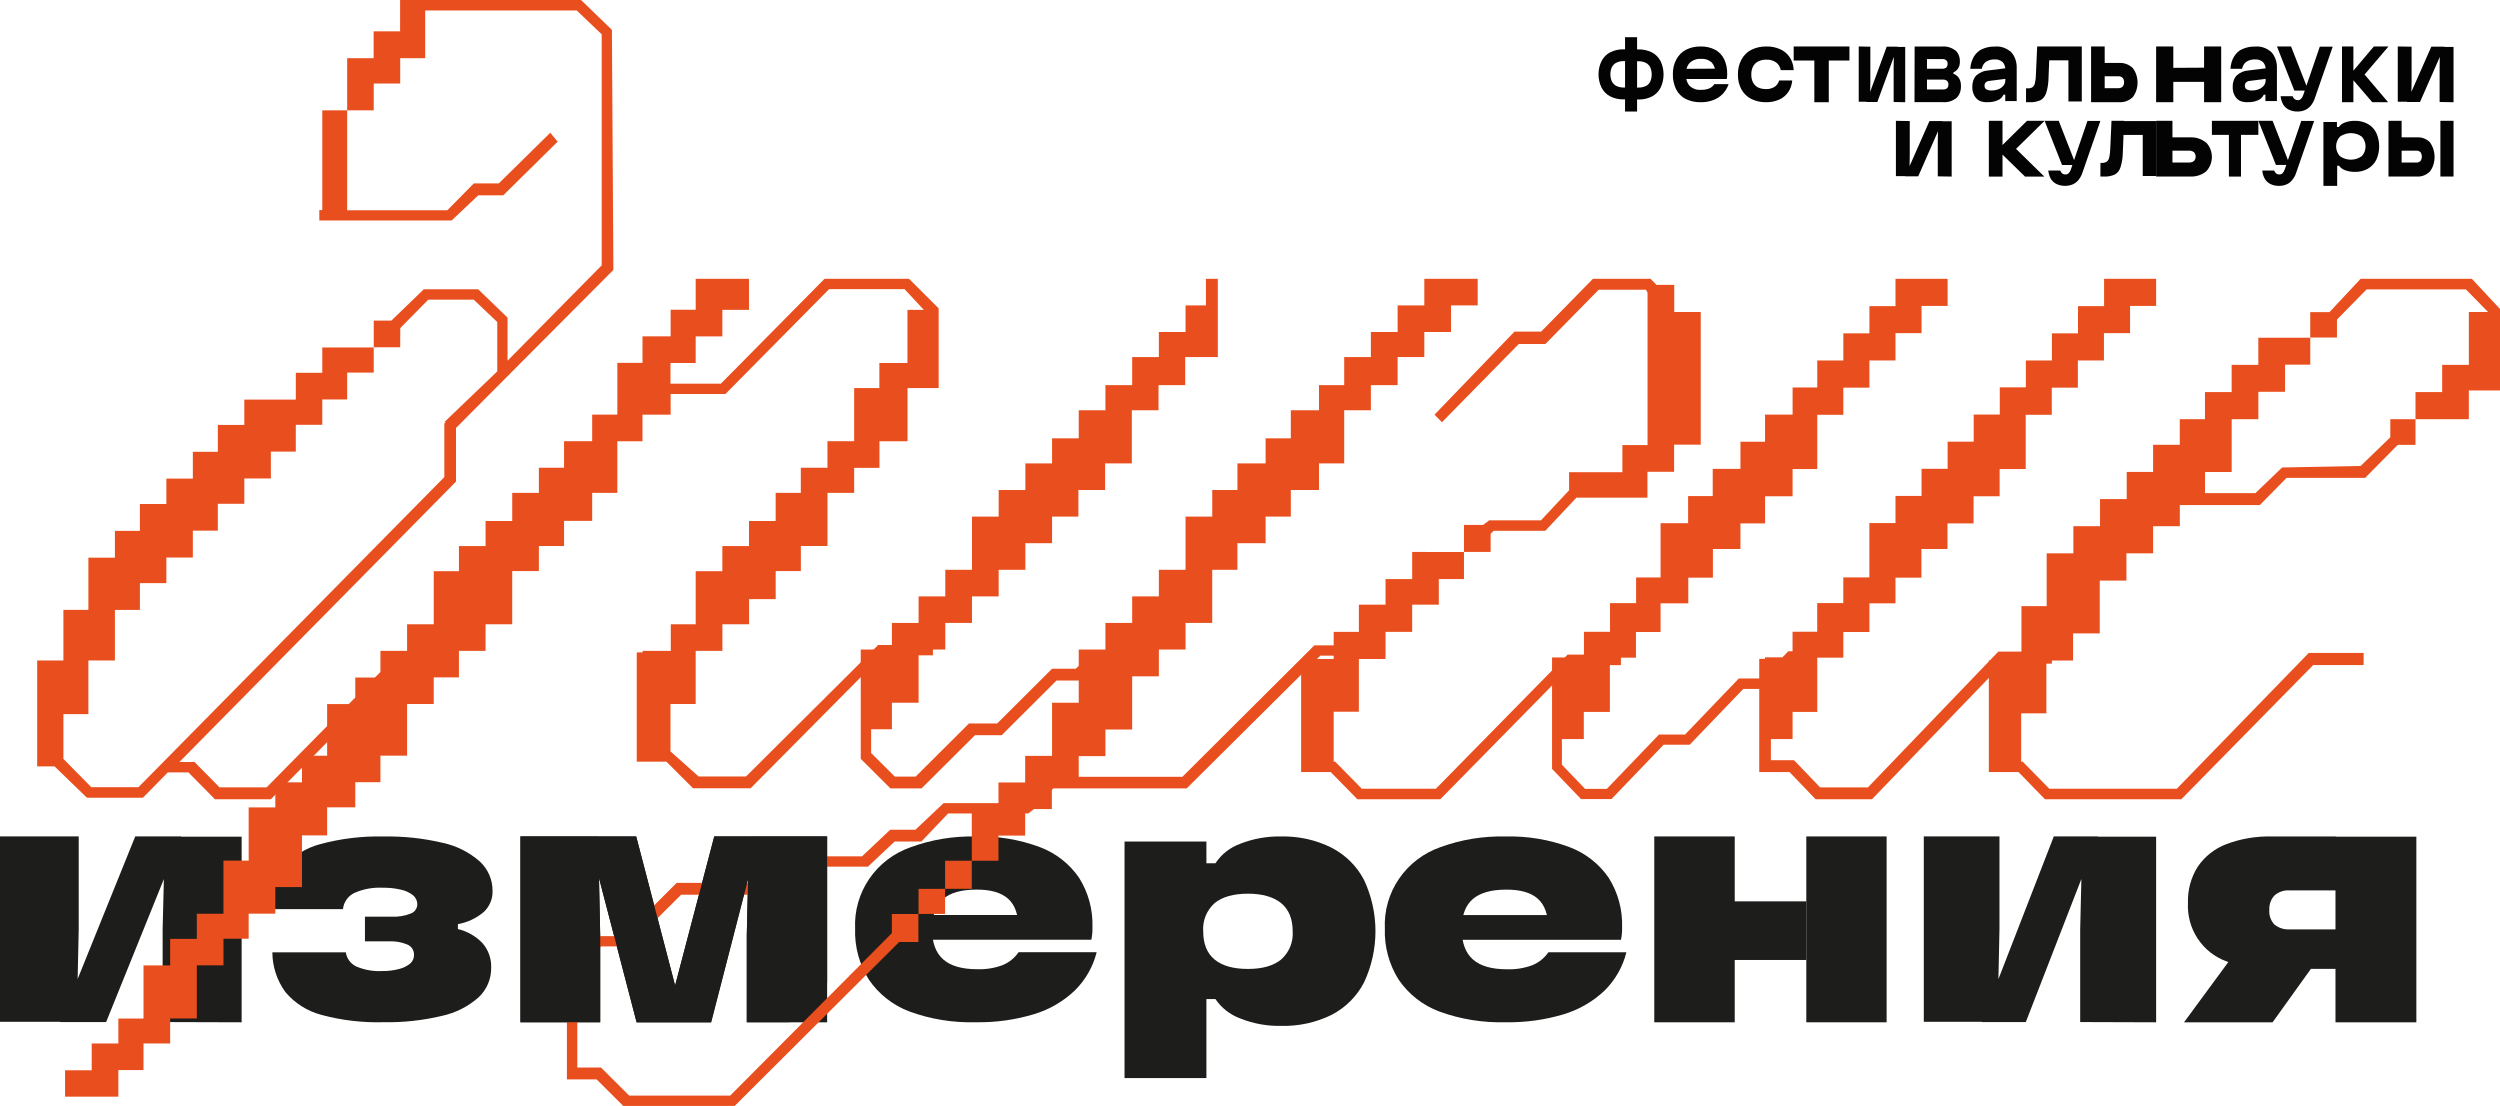
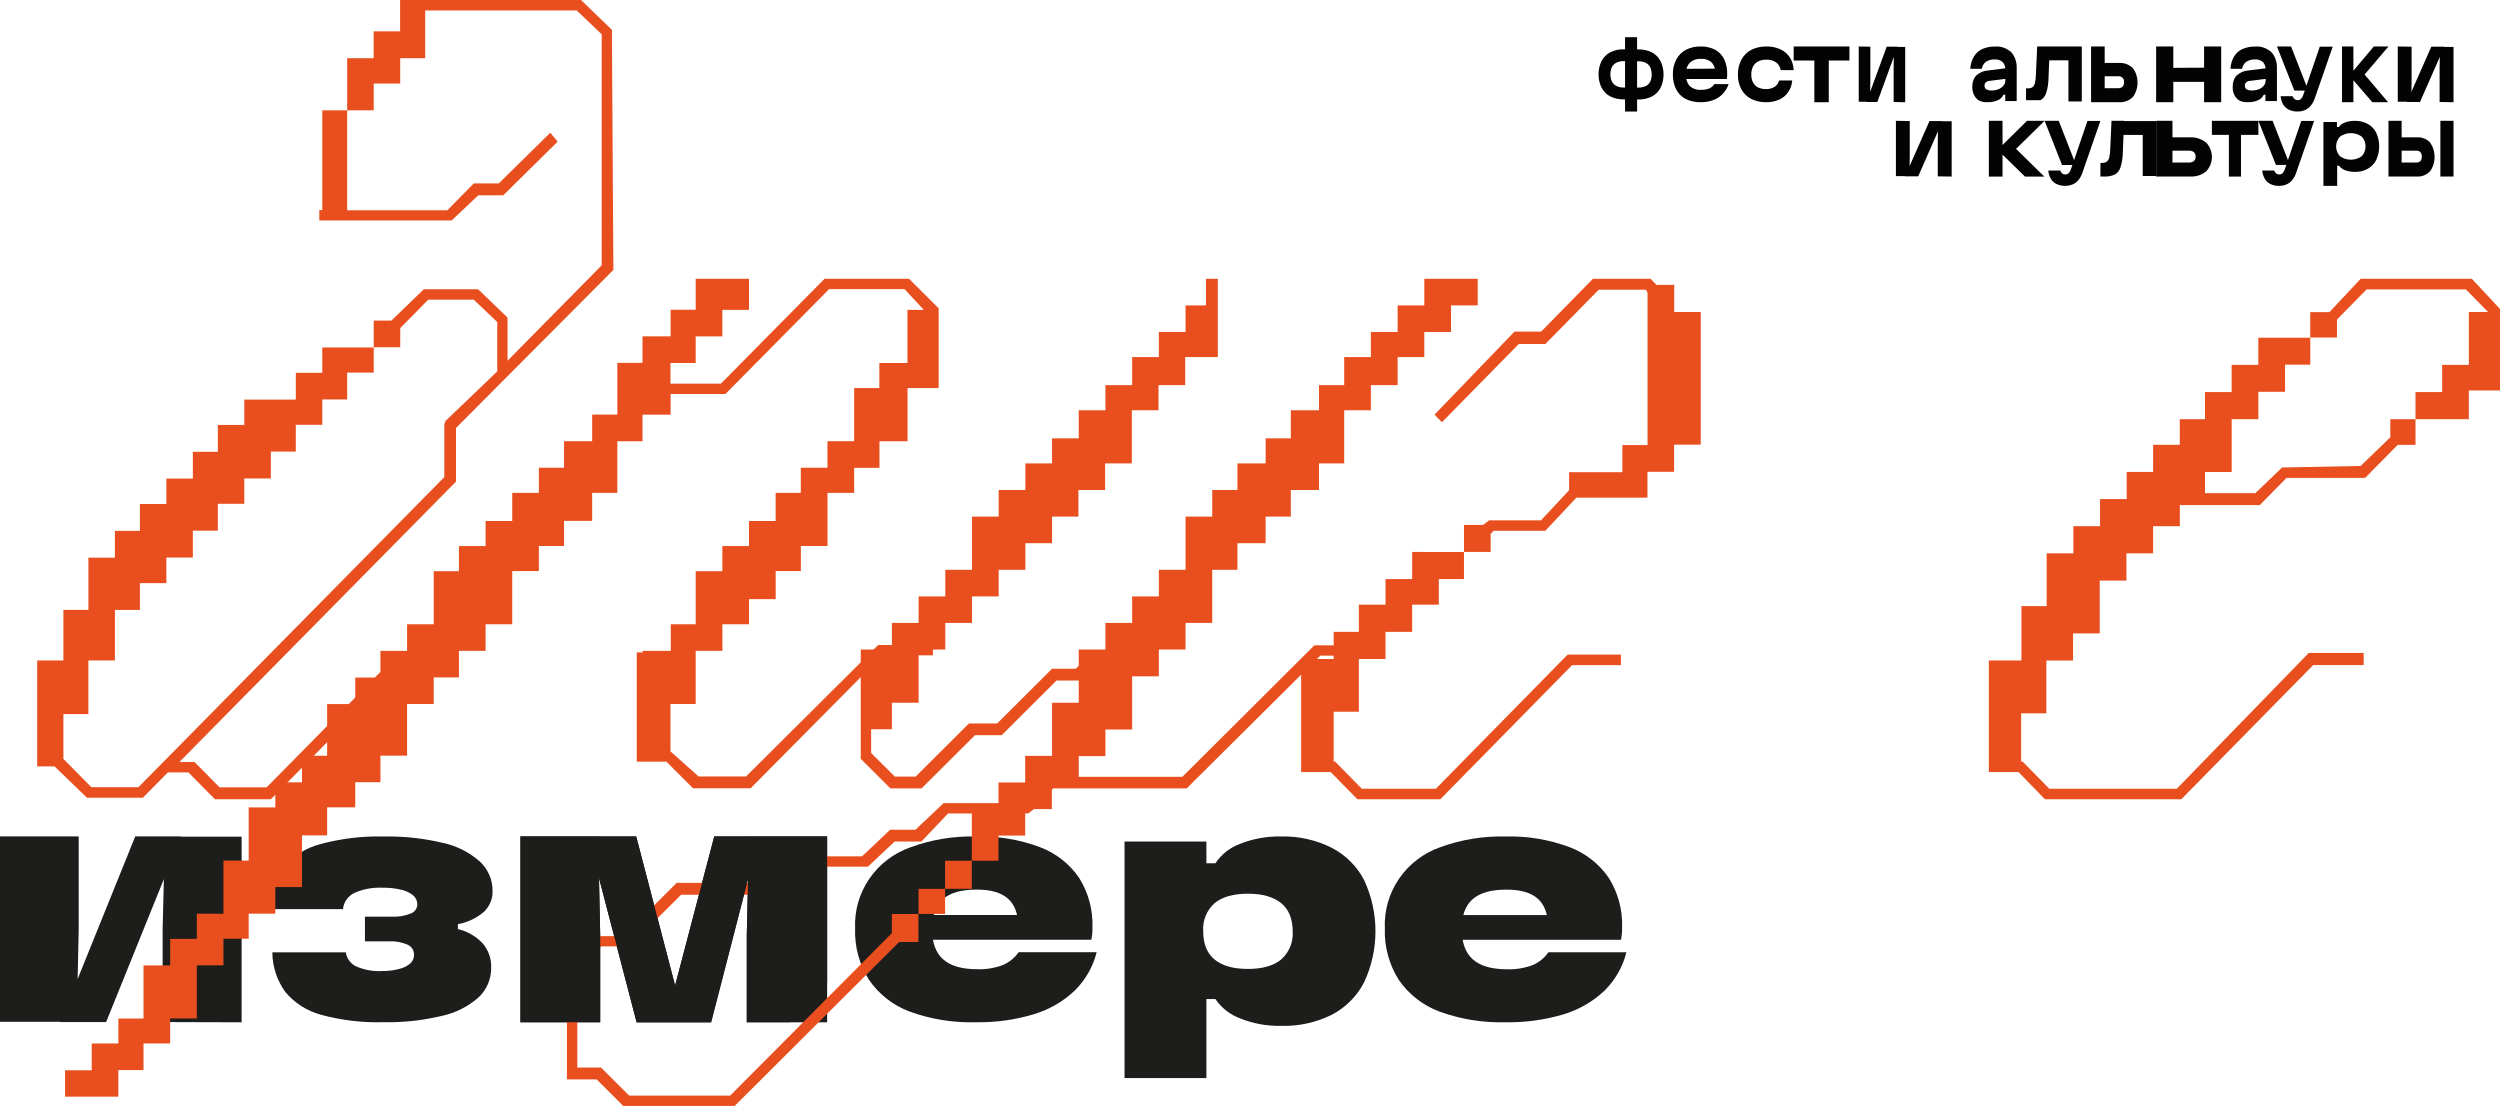
<svg xmlns="http://www.w3.org/2000/svg" viewBox="0 0 269 119" fill="none">
  <path d="M174.869 9.423V10.693H174.711C174.212 10.707 173.716 10.598 173.258 10.372C172.873 10.174 172.549 9.849 172.33 9.439C172.113 8.999 172 8.504 172 8C172 7.496 172.113 7.001 172.33 6.561C172.549 6.151 172.873 5.826 173.258 5.628C173.716 5.402 174.212 5.293 174.711 5.307H174.869V6.577H174.711C174.444 6.567 174.178 6.623 173.931 6.74C173.726 6.836 173.553 7.004 173.439 7.22C173.332 7.46 173.276 7.726 173.276 7.995C173.276 8.264 173.332 8.529 173.439 8.769C173.553 8.987 173.726 9.157 173.931 9.254C174.179 9.369 174.444 9.424 174.711 9.418L174.869 9.423ZM176.15 4V12H174.855V4H176.15ZM177.078 9.27C177.282 9.172 177.453 9.002 177.565 8.785C177.669 8.544 177.723 8.279 177.723 8.011C177.723 7.742 177.669 7.477 177.565 7.236C177.453 7.02 177.282 6.852 177.078 6.756C176.83 6.639 176.562 6.583 176.294 6.593H176.136V5.318H176.294C176.793 5.303 177.289 5.412 177.746 5.639C178.132 5.835 178.456 6.161 178.675 6.572C178.888 7.013 179 7.508 179 8.011C179 8.514 178.888 9.008 178.675 9.449C178.456 9.86 178.132 10.186 177.746 10.382C177.289 10.609 176.793 10.719 176.294 10.704H176.136V9.423H176.294C176.562 9.43 176.829 9.374 177.078 9.26V9.27Z" fill="#030304" />
  <path d="M185.032 7.384L184.581 7.971C184.596 7.747 184.57 7.523 184.505 7.311C184.44 7.1 184.337 6.907 184.202 6.744C183.871 6.444 183.454 6.3 183.034 6.339C182.598 6.3 182.165 6.449 181.82 6.756C181.677 6.911 181.565 7.1 181.494 7.31C181.422 7.52 181.392 7.746 181.405 7.971C181.388 8.203 181.416 8.437 181.484 8.657C181.553 8.876 181.662 9.076 181.804 9.244C182.155 9.557 182.596 9.707 183.039 9.666C183.329 9.675 183.619 9.628 183.894 9.525C184.12 9.435 184.317 9.272 184.463 9.056H186C185.857 9.461 185.637 9.825 185.355 10.118C185.059 10.419 184.709 10.644 184.33 10.775C183.903 10.932 183.457 11.007 183.008 10.998C182.448 11.016 181.891 10.896 181.374 10.646C180.947 10.432 180.589 10.071 180.35 9.614C180.107 9.112 179.987 8.544 180.001 7.971C179.991 7.414 180.12 6.866 180.375 6.392C180.619 5.939 180.976 5.579 181.4 5.359C181.905 5.107 182.452 4.985 183.003 5.002C183.531 4.987 184.056 5.105 184.54 5.348C184.949 5.559 185.289 5.912 185.513 6.357C185.746 6.85 185.861 7.405 185.846 7.965C185.849 8.144 185.833 8.323 185.8 8.499H180.877V7.407L185.032 7.384Z" fill="#030304" />
  <path d="M188.424 10.641C187.991 10.423 187.625 10.065 187.374 9.614C187.118 9.136 186.988 8.587 187.001 8.03C186.987 7.46 187.118 6.899 187.379 6.41C187.629 5.953 187.994 5.589 188.43 5.365C188.946 5.112 189.505 4.988 190.069 5.001C190.587 4.987 191.102 5.093 191.582 5.312C191.986 5.495 192.337 5.8 192.595 6.193C192.844 6.592 192.984 7.063 193 7.548H191.608C191.579 7.379 191.52 7.218 191.434 7.075C191.349 6.932 191.238 6.809 191.109 6.715C190.793 6.502 190.427 6.399 190.058 6.422C189.757 6.411 189.457 6.475 189.181 6.609C188.948 6.724 188.754 6.917 188.624 7.161C188.494 7.427 188.431 7.727 188.44 8.03C188.431 8.323 188.495 8.613 188.624 8.869C188.748 9.101 188.931 9.287 189.149 9.403C189.426 9.53 189.723 9.592 190.022 9.585C190.344 9.599 190.663 9.516 190.946 9.344C191.18 9.191 191.354 8.946 191.435 8.658H192.843C192.81 9.111 192.662 9.545 192.417 9.908C192.163 10.269 191.828 10.549 191.445 10.717C190.992 10.914 190.508 11.01 190.022 10.999C189.472 11.01 188.928 10.887 188.424 10.641Z" fill="#030304" />
  <path d="M195.224 5V6.513H193V5H195.224ZM196.776 5V11H195.224V5H196.776ZM199 5V6.513H196.776V5H199Z" fill="#030304" />
  <path d="M201.249 5.025V8.744L201.213 10.95H200V5L201.249 5.025ZM204.175 5.025L202.002 10.975H200.829L203.007 5.025H204.175ZM203.756 10.975V7.256L203.792 5.05H205V11L203.756 10.975Z" fill="#030304" />
-   <path d="M206.014 5.006H208.984C209.476 4.967 209.966 5.11 210.396 5.417C210.556 5.55 210.685 5.736 210.77 5.954C210.855 6.173 210.894 6.416 210.881 6.66C210.887 6.913 210.822 7.16 210.697 7.356C210.562 7.558 210.386 7.707 210.188 7.785V7.94C210.421 8.012 210.631 8.175 210.789 8.406C210.933 8.644 211.006 8.939 210.998 9.239C211.01 9.492 210.971 9.744 210.887 9.972C210.802 10.2 210.673 10.397 210.513 10.544C210.075 10.882 209.567 11.038 209.057 10.992H206L206.014 5.006ZM209.411 7.269C209.461 7.224 209.5 7.165 209.527 7.095C209.553 7.025 209.565 6.948 209.562 6.871C209.566 6.795 209.554 6.718 209.528 6.649C209.501 6.581 209.461 6.522 209.411 6.479C209.279 6.383 209.126 6.34 208.975 6.355H207.344V7.393H208.975C209.13 7.407 209.285 7.364 209.421 7.269H209.411ZM209.504 9.494C209.553 9.45 209.592 9.39 209.618 9.32C209.643 9.25 209.654 9.173 209.649 9.096C209.654 9.019 209.643 8.943 209.617 8.873C209.591 8.803 209.552 8.743 209.504 8.698C209.37 8.599 209.216 8.554 209.062 8.568H207.344V9.625H209.062C209.219 9.641 209.377 9.596 209.513 9.494H209.504Z" fill="#030304" />
  <path d="M213 10.849C212.765 10.73 212.564 10.524 212.422 10.255C212.286 9.997 212.215 9.69 212.22 9.377C212.21 9.144 212.242 8.911 212.312 8.696C212.383 8.481 212.491 8.29 212.628 8.137C213.002 7.8 213.443 7.609 213.898 7.586L215.828 7.342V8.481L213.994 8.713C213.87 8.725 213.75 8.783 213.65 8.879C213.612 8.922 213.582 8.977 213.562 9.037C213.542 9.098 213.534 9.163 213.536 9.229C213.534 9.309 213.55 9.389 213.584 9.457C213.618 9.524 213.666 9.578 213.724 9.609C213.906 9.706 214.104 9.749 214.301 9.733C214.553 9.736 214.803 9.69 215.044 9.597C215.242 9.524 215.424 9.392 215.576 9.211C215.636 9.143 215.685 9.059 215.719 8.965C215.753 8.871 215.771 8.769 215.773 8.665V7.538C215.781 7.377 215.76 7.215 215.71 7.067C215.661 6.918 215.585 6.787 215.489 6.684C215.241 6.472 214.946 6.372 214.65 6.399C214.321 6.376 213.993 6.459 213.696 6.642C213.583 6.72 213.484 6.828 213.405 6.959C213.326 7.09 213.269 7.241 213.238 7.402H212C212.033 6.929 212.166 6.477 212.385 6.096C212.616 5.722 212.924 5.44 213.274 5.284C213.717 5.089 214.183 4.997 214.65 5.011C215.267 4.949 215.882 5.158 216.397 5.604C216.598 5.818 216.758 6.091 216.862 6.401C216.966 6.71 217.013 7.047 216.997 7.384V10.872H215.764V10.184H215.585C215.443 10.468 215.229 10.678 214.98 10.777C214.638 10.931 214.278 11.003 213.916 10.991C213.607 11.022 213.295 10.973 213 10.849Z" fill="#030304" />
-   <path d="M218 9.505H218.202C218.37 9.518 218.537 9.478 218.688 9.388C218.817 9.29 218.911 9.139 218.952 8.963C219.026 8.648 219.065 8.323 219.065 7.995L219.2 5H220.555L220.421 8.377C220.417 8.935 220.332 9.488 220.167 10.011C220.055 10.352 219.836 10.628 219.557 10.781C219.188 10.943 218.796 11.017 218.404 10.997H218V9.505ZM222.562 5V6.492H220.39V5H222.562ZM224 5V10.917H222.562V5H224Z" fill="#030304" />
+   <path d="M218 9.505H218.202C218.37 9.518 218.537 9.478 218.688 9.388C218.817 9.29 218.911 9.139 218.952 8.963C219.026 8.648 219.065 8.323 219.065 7.995L219.2 5H220.555L220.421 8.377C220.417 8.935 220.332 9.488 220.167 10.011C220.055 10.352 219.836 10.628 219.557 10.781H218V9.505ZM222.562 5V6.492H220.39V5H222.562ZM224 5V10.917H222.562V5H224Z" fill="#030304" />
  <path d="M226.464 5V11H225V5H226.464ZM229.488 7.325C229.817 7.751 230 8.309 230 8.887C230 9.466 229.817 10.024 229.488 10.45C229.071 10.841 228.548 11.034 228.018 10.994H226.444V9.488H227.923C228.09 9.501 228.256 9.443 228.391 9.325C228.444 9.263 228.486 9.188 228.513 9.105C228.54 9.022 228.552 8.933 228.548 8.844C228.554 8.756 228.542 8.667 228.515 8.585C228.488 8.503 228.445 8.429 228.391 8.369C228.256 8.251 228.09 8.193 227.923 8.206H226.444V6.775H228.018C228.548 6.736 229.072 6.932 229.488 7.325Z" fill="#030304" />
  <path d="M233.848 5V11H232V5H233.848ZM237.159 7.281V8.812H233.848V7.3L237.159 7.281ZM239 5V11H237.159V5H239Z" fill="#030304" />
  <path d="M241.017 10.849C240.781 10.733 240.578 10.526 240.435 10.256C240.3 9.997 240.232 9.69 240.238 9.378C240.228 9.145 240.26 8.911 240.331 8.696C240.401 8.481 240.509 8.29 240.646 8.138C241.017 7.8 241.456 7.608 241.91 7.586L243.843 7.343V8.482L242.011 8.713C241.886 8.726 241.767 8.783 241.667 8.88C241.628 8.922 241.597 8.976 241.577 9.037C241.556 9.097 241.546 9.163 241.548 9.23C241.547 9.31 241.564 9.389 241.597 9.457C241.631 9.524 241.679 9.577 241.736 9.609C241.92 9.706 242.119 9.749 242.317 9.734C242.569 9.737 242.819 9.691 243.06 9.597C243.257 9.523 243.439 9.391 243.591 9.212C243.65 9.142 243.697 9.058 243.73 8.964C243.763 8.87 243.781 8.769 243.783 8.666V7.538C243.793 7.377 243.772 7.215 243.722 7.066C243.673 6.917 243.596 6.786 243.499 6.684C243.253 6.473 242.96 6.373 242.666 6.399C242.336 6.376 242.007 6.459 241.708 6.643C241.595 6.721 241.496 6.829 241.417 6.959C241.338 7.09 241.281 7.241 241.25 7.402H240C240.022 6.924 240.156 6.465 240.383 6.087C240.611 5.709 240.921 5.429 241.273 5.284C241.715 5.088 242.18 4.996 242.647 5.011C243.264 4.949 243.879 5.158 244.392 5.604C244.595 5.817 244.756 6.09 244.861 6.399C244.966 6.709 245.013 7.047 244.997 7.384V10.873H243.76V10.185H243.586C243.445 10.468 243.231 10.678 242.982 10.778C242.64 10.932 242.28 11.004 241.919 10.992C241.614 11.021 241.308 10.972 241.017 10.849Z" fill="#030304" />
  <path d="M246.519 5L248.377 9.751H246.874L245 5H246.519ZM248.613 11.402C248.446 11.599 248.236 11.751 248.002 11.849C247.75 11.954 247.479 12.005 247.207 11.999C246.896 12.007 246.588 11.943 246.304 11.811C246.054 11.696 245.84 11.51 245.688 11.273C245.524 10.994 245.423 10.679 245.395 10.353H246.684C246.726 10.485 246.807 10.6 246.915 10.681C247.014 10.748 247.13 10.782 247.248 10.778C247.372 10.781 247.492 10.733 247.582 10.644C247.696 10.53 247.78 10.387 247.828 10.229L249.609 5.022H251L249.039 10.671C248.941 10.94 248.797 11.188 248.613 11.402Z" fill="#030304" />
  <path d="M253.225 5V11H252V5H253.225ZM252.787 8.125L255.423 5H257L254.43 8.019L256.96 11H255.26L252.787 8.125Z" fill="#030304" />
  <path d="M259.488 5.025V8.744L259.442 10.95H258V5L259.488 5.025ZM263.007 5.025L260.392 10.975H258.983L261.608 5.025H263.007ZM262.502 10.975V7.256L262.545 5.05H264V11L262.502 10.975Z" fill="#030304" />
  <path d="M205.49 13.025V16.744L205.452 18.95H204V13L205.49 13.025ZM209.008 13.025L206.401 18.975H204.987L207.61 13.025H209.008ZM208.504 18.975V15.256L208.548 13.05H210V19L208.504 18.975Z" fill="#030304" />
  <path d="M215.471 13V19H214V13H215.471ZM214.944 16.125L218.107 13H220L216.926 16.019L219.968 19H217.891L214.944 16.125Z" fill="#030304" />
  <path d="M221.519 13L223.377 17.751H221.874L220 13H221.519ZM223.613 19.403C223.446 19.599 223.236 19.752 223.002 19.849C222.452 20.062 221.845 20.049 221.304 19.812C221.054 19.697 220.84 19.511 220.688 19.274C220.523 18.993 220.423 18.676 220.395 18.348H221.684C221.727 18.481 221.808 18.597 221.915 18.682C222.014 18.747 222.131 18.779 222.248 18.773C222.37 18.773 222.489 18.727 222.582 18.644C222.695 18.527 222.779 18.383 222.828 18.224L224.609 13.016H226L224.039 18.666C223.941 18.937 223.797 19.186 223.613 19.403Z" fill="#030304" />
  <path d="M226.01 17.53H226.212C226.377 17.531 226.54 17.484 226.687 17.394C226.815 17.293 226.908 17.14 226.95 16.963C227.022 16.648 227.06 16.322 227.064 15.995L227.198 13H228.551L228.417 16.377C228.41 16.935 228.325 17.487 228.163 18.011C228.052 18.352 227.833 18.628 227.554 18.781C227.184 18.943 226.791 19.017 226.398 18.997H226L226.01 17.53ZM230.559 13.025V14.516H228.396V13.025H230.559ZM232 13.025V18.941H230.559V13.025H232Z" fill="#030304" />
  <path d="M233.756 13V18.994H232V13H233.756ZM237.376 15.329C237.777 15.752 238 16.31 238 16.89C238 17.47 237.777 18.029 237.376 18.451C236.879 18.842 236.253 19.036 235.62 18.994H233.731V17.49H235.506C235.707 17.503 235.905 17.445 236.067 17.327C236.188 17.197 236.255 17.027 236.255 16.85C236.255 16.673 236.188 16.502 236.067 16.372C235.905 16.254 235.707 16.196 235.506 16.21H233.731V14.78H235.62C236.248 14.741 236.868 14.937 237.357 15.329H237.376Z" fill="#030304" />
  <path d="M239.83 13V14.512H238V13H239.83ZM241.132 13V19H239.83V13H241.132ZM243 13V14.512H241.132V13H243Z" fill="#030304" />
  <path d="M244.533 13L246.388 17.75H244.891L243 13H244.533ZM246.619 19.402C246.453 19.598 246.247 19.751 246.015 19.848C245.763 19.953 245.494 20.005 245.223 19.999C244.912 20.009 244.603 19.944 244.319 19.811C244.072 19.695 243.861 19.509 243.71 19.273C243.546 18.992 243.446 18.676 243.419 18.347H244.702C244.746 18.48 244.826 18.596 244.932 18.681C245.031 18.747 245.147 18.779 245.264 18.772C245.386 18.772 245.504 18.727 245.596 18.643C245.705 18.523 245.789 18.38 245.841 18.224L247.615 13.016H249L247.042 18.665C246.947 18.938 246.802 19.189 246.613 19.402H246.619Z" fill="#030304" />
  <path d="M254.77 13.332C255.16 13.547 255.477 13.879 255.683 14.284C255.893 14.741 256 15.24 256 15.746C256 16.251 255.893 16.75 255.683 17.207C255.475 17.612 255.157 17.944 254.77 18.16C254.345 18.394 253.87 18.509 253.387 18.495C253.035 18.499 252.683 18.441 252.345 18.322C252.083 18.232 251.852 18.062 251.683 17.835H251.48V20H250V13.126H251.455V13.667H251.657C251.822 13.437 252.055 13.266 252.32 13.18C252.655 13.057 253.007 12.996 253.363 13.001C253.85 12.986 254.335 13.1 254.77 13.332ZM251.778 16.806C252.125 17.052 252.532 17.183 252.952 17.183C253.373 17.183 253.782 17.052 254.127 16.806C254.39 16.523 254.535 16.146 254.535 15.754C254.535 15.362 254.39 14.985 254.127 14.701C253.782 14.455 253.373 14.324 252.952 14.324C252.532 14.324 252.125 14.455 251.778 14.701C251.512 14.983 251.365 15.361 251.365 15.754C251.365 16.147 251.512 16.525 251.778 16.806Z" fill="#030304" />
  <path d="M258.415 13V18.995H257V13H258.415ZM261.462 15.329C261.783 15.754 261.96 16.311 261.96 16.89C261.96 17.469 261.783 18.027 261.462 18.451C261.06 18.842 260.553 19.035 260.04 18.995H258.415V17.49H259.99C260.152 17.503 260.312 17.445 260.442 17.327C260.538 17.196 260.59 17.026 260.59 16.85C260.59 16.674 260.538 16.504 260.442 16.372C260.312 16.254 260.152 16.196 259.99 16.21H258.415V14.78H260.075C260.585 14.741 261.087 14.937 261.488 15.329H261.462ZM264 13V18.995H262.585V13H264Z" fill="#030304" />
  <path d="M8.47 90V99.974L8.254 109.948H0V90H8.47ZM19.487 90L11.418 109.974H6.482L14.551 90H19.487ZM17.499 109.974V100L17.746 90.026H26V110L17.499 109.974Z" fill="#1D1D1B" />
  <path d="M34.556 109.193C33.049 108.791 31.705 107.936 30.709 106.746C29.802 105.502 29.312 104.007 29.306 102.473H37.209C37.257 102.799 37.385 103.109 37.582 103.374C37.779 103.64 38.039 103.853 38.34 103.995C39.214 104.368 40.164 104.536 41.115 104.484C41.735 104.495 42.354 104.419 42.953 104.26C43.39 104.157 43.797 103.956 44.143 103.672C44.275 103.555 44.379 103.41 44.449 103.249C44.519 103.088 44.553 102.913 44.548 102.737C44.554 102.509 44.492 102.283 44.37 102.089C44.248 101.895 44.071 101.741 43.861 101.646C43.212 101.371 42.507 101.248 41.802 101.289H39.268V98.631H42.157C42.861 98.671 43.565 98.554 44.217 98.288C44.417 98.212 44.589 98.077 44.711 97.903C44.833 97.728 44.9 97.522 44.904 97.31C44.904 97.123 44.863 96.939 44.784 96.77C44.704 96.6 44.589 96.451 44.444 96.331C44.064 96.033 43.62 95.827 43.145 95.729C42.498 95.578 41.834 95.507 41.169 95.519C40.125 95.466 39.083 95.659 38.127 96.081C37.79 96.244 37.5 96.49 37.286 96.794C37.072 97.1 36.94 97.454 36.902 97.823H29C29.028 96.222 29.544 94.665 30.482 93.36C31.498 92.128 32.881 91.245 34.433 90.835C36.668 90.228 38.981 89.949 41.298 90.007C43.429 89.968 45.557 90.197 47.63 90.688C49.114 91.002 50.491 91.694 51.625 92.695C52.063 93.099 52.412 93.589 52.648 94.135C52.885 94.68 53.004 95.268 52.998 95.861C53.013 96.286 52.935 96.709 52.77 97.101C52.606 97.493 52.358 97.847 52.045 98.137C51.252 98.805 50.294 99.254 49.27 99.439V99.967C50.288 100.206 51.212 100.737 51.927 101.494C52.553 102.221 52.882 103.153 52.85 104.108C52.862 104.707 52.747 105.302 52.513 105.855C52.279 106.408 51.931 106.906 51.492 107.318C50.37 108.308 49.009 108.994 47.541 109.31C45.489 109.801 43.383 110.03 41.273 109.99C39.007 110.055 36.743 109.787 34.556 109.193Z" fill="#1D1D1B" />
  <path d="M56 90H64.362L64.579 100.633V110H56V90ZM73.448 109.143H71.826L76.854 90H81.661L76.493 110H68.497L63.282 90H68.451L73.448 109.143ZM80.353 110V100.633L80.602 90H89V110H80.353Z" fill="#1D1D1B" />
  <path d="M112.819 98.456L109.571 99.757C109.571 98.378 109.203 97.359 108.466 96.7C107.728 96.041 106.6 95.715 105.079 95.722C103.427 95.722 102.218 96.066 101.455 96.754C100.691 97.442 100.301 98.505 100.285 99.944C100.285 101.421 100.684 102.515 101.484 103.226C102.284 103.937 103.512 104.291 105.168 104.288C106.093 104.318 107.014 104.168 107.88 103.848C108.579 103.56 109.177 103.077 109.601 102.458H118C117.613 104.013 116.804 105.433 115.66 106.568C114.423 107.748 112.921 108.623 111.277 109.121C109.234 109.739 107.106 110.033 104.97 109.993C102.551 110.06 100.141 109.67 97.87 108.843C96.089 108.174 94.561 106.978 93.497 105.418C92.46 103.771 91.942 101.857 92.01 99.919C91.921 98.017 92.455 96.138 93.534 94.559C94.613 92.981 96.179 91.788 97.999 91.157C100.237 90.337 102.613 89.947 105 90.007C107.344 89.942 109.677 90.328 111.872 91.142C113.598 91.787 115.079 92.944 116.111 94.454C117.109 96.044 117.609 97.889 117.549 99.757C117.56 100.214 117.52 100.67 117.43 101.118H98.262V98.456H112.819Z" fill="#1D1D1B" />
  <path d="M143.296 91.222C144.803 92.005 146.023 93.225 146.786 94.714C147.586 96.437 148 98.306 148 100.197C148 102.088 147.586 103.957 146.786 105.68C146.025 107.175 144.805 108.403 143.296 109.192C141.606 110.026 139.73 110.436 137.837 110.385C136.337 110.416 134.847 110.145 133.46 109.588C132.364 109.186 131.427 108.456 130.783 107.502H129.809V116H121V90.546H129.809V92.887H130.783C131.417 91.921 132.357 91.183 133.46 90.785C134.85 90.239 136.339 89.973 137.837 90.004C139.732 89.958 141.609 90.376 143.296 91.222ZM130.689 103.243C131.506 103.92 132.702 104.258 134.279 104.258C135.841 104.258 137.018 103.918 137.852 103.243C138.279 102.862 138.611 102.394 138.826 101.871C139.041 101.347 139.131 100.784 139.092 100.222C139.092 98.868 138.679 97.853 137.852 97.177C137.018 96.506 135.831 96.161 134.279 96.161C132.726 96.161 131.507 96.506 130.689 97.177C130.264 97.562 129.933 98.036 129.721 98.563C129.509 99.091 129.422 99.658 129.465 100.222C129.465 101.552 129.871 102.568 130.689 103.243Z" fill="#1D1D1B" />
  <path d="M169.815 98.46L166.575 99.762C166.575 98.382 166.206 97.362 165.468 96.703C164.731 96.044 163.601 95.718 162.079 95.724C160.442 95.724 159.233 96.069 158.452 96.757C157.672 97.445 157.281 98.509 157.281 99.948C157.281 101.427 157.681 102.522 158.482 103.233C159.282 103.944 160.511 104.298 162.168 104.295C163.094 104.325 164.016 104.175 164.883 103.855C165.582 103.567 166.18 103.083 166.605 102.464H175C174.614 104.019 173.806 105.44 172.663 106.576C171.421 107.757 169.915 108.632 168.267 109.131C166.231 109.744 164.108 110.035 161.98 109.993C159.559 110.06 157.147 109.67 154.875 108.842C153.091 108.174 151.562 106.977 150.498 105.416C149.46 103.768 148.942 101.853 149.01 99.914C148.921 98.011 149.456 96.131 150.535 94.552C151.615 92.973 153.182 91.779 155.004 91.147C157.235 90.335 159.602 89.948 161.98 90.007C164.325 89.942 166.661 90.328 168.857 91.143C170.585 91.788 172.067 92.946 173.1 94.457C174.098 96.047 174.599 97.892 174.538 99.762C174.549 100.219 174.51 100.675 174.419 101.123H155.247V98.46H169.815Z" fill="#1D1D1B" />
-   <path d="M186.657 90V110H178V90H186.657ZM194.337 96.986V103.293H186.657V96.986H194.337ZM203 90V110H194.358V90H203Z" fill="#1D1D1B" />
-   <path d="M215.143 90V99.974L214.935 109.948H207V90H215.143ZM225.734 90L217.977 109.974H213.237L220.989 90H225.734ZM223.828 109.974V100L224.065 90.026H232V110L223.828 109.974Z" fill="#1D1D1B" />
-   <path d="M235 110L240.5 102.52L248.938 103.853L244.53 110H235ZM239.563 103.439C238.297 102.981 237.209 102.121 236.464 100.986C235.718 99.851 235.353 98.501 235.424 97.139C235.379 95.759 235.751 94.398 236.49 93.239C237.246 92.138 238.314 91.298 239.553 90.83C241.131 90.236 242.807 89.957 244.489 90.005H251.335V95.806H246.367C246.07 95.783 245.772 95.82 245.489 95.916C245.207 96.011 244.946 96.163 244.722 96.362C244.535 96.569 244.39 96.811 244.297 97.076C244.203 97.34 244.163 97.62 244.179 97.9C244.155 98.187 244.191 98.475 244.285 98.746C244.379 99.017 244.528 99.266 244.722 99.475C245.186 99.852 245.773 100.039 246.367 100H251.335V104.247H244.499C242.818 104.301 241.142 104.026 239.563 103.439ZM260 90.026V110H251.298V90.026H260Z" fill="#1D1D1B" />
  <path d="M34.677 11.872H37.355V6.259H40.203V3.371H43.051V0H62.516L65.841 3.21L66 29.041L49.066 46.049V51.819L19.302 81.994H20.934L23.623 84.72H28.688L42.615 70.6H48.471V71.885H43.062L29.145 86H23.125L20.272 83.107H18.061L15.372 85.839H9.357L5.873 82.468H4V71.068H6.822V65.621H9.511V60.008H12.364V57.12H15.053V54.233H17.901V51.501H20.75V48.614H23.439V45.726H26.287V43H31.829V40.112H34.677V37.386H40.214V34.494H42.112L45.597 31.128H51.452L54.613 34.176V38.812L64.743 28.547V3.694L62.054 1.124H45.751V6.259H43.062V8.985H40.214V11.872H37.355V22.626H48.132L50.98 19.734H53.669L59.211 14.281L60.001 15.244L54.146 21.019H51.457L48.599 23.724H34.358V22.606H34.677V11.872ZM43.062 37.365H40.214V40.092H37.355V42.979H34.677V45.706H31.829V48.593H29.145V51.48H26.287V54.212H23.439V57.099H20.75V59.987H17.901V62.744H15.053V65.632H12.364V71.068H9.511V76.843H6.822V81.656L9.829 84.704H14.894L47.809 51.335V45.575L47.968 45.419H47.809L53.505 39.962V34.65L50.975 32.246H46.079L43.072 35.295L43.062 37.365Z" fill="#E94F1E" />
  <path d="M97.812 30L101 33.179V41.757H97.652V47.48H94.63V50.34H91.907V53.029H89.04V58.748H86.172V61.447H83.465V64.466H80.597V67.171H77.73V70.031H74.857V75.749H72.145V80.85L75.172 83.549H80.272L94.49 69.402H100.385V70.515H94.945L80.768 84.817H74.568L71.701 81.952H68.513V70.195H69.148V70.031H72.176V67.171H74.857V61.458H77.725V58.758H80.592V56.059H83.46V53.029H86.167V50.33H89.034V47.47H91.907V41.757H94.619V39.057H97.642V33.339H99.398L97.332 31.113H89.21L78.055 42.395H72.16V44.621H69.133V47.48H66.425V53.029H63.718V56.048H60.691V58.748H57.983V61.447H55.116V67.171H52.248V70.031H49.381V72.89H46.669V75.749H43.801V81.308H40.934V84.167H38.227V86.867H35.199V89.886H32.492V95.45H29.624V98.309H26.757V101.009H24.044V103.868H21.177V109.587H18.31V112.276H15.442V115.141H12.735V118H7V115.161H9.867V112.276H12.735V109.597H15.442V103.879H18.31V101.019H21.177V98.32H24.044V92.601H26.757V86.877H29.624V84.178H32.492V81.318H35.199V75.76H38.227V72.9H40.934V70.031H43.801V67.171H46.669V61.458H49.381V58.758H52.248V56.059H55.116V53.029H57.983V50.33H60.691V47.47H63.718V44.611H66.425V39.047H69.133V36.188H72.16V33.328H74.857V30H80.592V33.339H77.725V36.198H74.857V39.057H72.145V41.283H77.564L88.719 30H97.812Z" fill="#E94F1E" />
  <path d="M98.82 98.339V101.359H96.751L79.049 119H67.064L64.193 116.14H61V103.9L64.193 100.725H67.064L72.808 94.999H81.424L84.301 92.139H92.756L95.788 89.278H98.5L101.532 86.418H107.436V84.192H110.308V81.331H113.201V75.611H116.072V73.225H113.682L107.778 79.11H104.906L99.162 84.831H95.809L92.616 81.651V69.89H95.969V67.03H98.841V64.169H101.713V61.309H104.585V55.583H107.457V52.723H110.329V49.862H113.201V47.162H116.072V44.142H118.944V41.441H121.821V38.421H124.693V35.721H127.565V32.86H129.759V30H131.037V38.421H127.529V41.441H124.657V44.142H121.785V49.862H118.908V52.723H116.036V55.583H113.201V58.449H110.329V61.309H107.457V64.169H104.585V67.03H101.713V69.89H98.841V75.611H95.969V78.471H93.734V81.022L96.285 83.563H98.52L104.264 77.842H107.296L113.201 71.957H115.757L116.072 71.637V69.89H118.944V67.03H121.821V64.169H124.693V61.309H127.565V55.583H130.437V52.723H133.148V49.862H136.18V47.162H138.892V44.142H141.924V41.441H144.636V38.421H147.507V35.721H150.385V32.86H153.256V30H159V32.86H156.128V35.721H153.256V38.421H150.385V41.441H147.507V44.142H144.636V49.862H141.924V52.723H138.892V55.583H136.18V58.449H133.148V61.309H130.437V67.03H127.565V69.89H124.693V72.776H121.821V78.497H118.944V81.357H116.072V83.584H127.223L141.427 69.436H147.487V70.55H142.064L127.689 84.831H113.34L113.18 84.99V87.052H111.265L110.629 87.531H110.308V89.912H107.436V92.618H104.564V95.638H101.692V98.339H98.82ZM101.692 95.638V92.618H104.564V87.531H102.013L99.141 90.551H96.264L93.392 93.252H84.777L81.905 96.272H73.29L67.701 101.833H64.669L62.118 104.379V114.867H64.669L67.701 117.887H78.567L95.964 100.405V98.344H98.836V95.643L101.692 95.638Z" fill="#E94F1E" />
  <path d="M157.524 59.399V56.48H159.591L160.226 55.991H165.806L168.834 52.751V50.806H174.569V47.886H177.276V31.504L177.115 31.178H172.016L166.281 37.016H163.419L155.153 45.431L154.352 44.62L162.959 35.68H165.827L171.401 30H177.601L178.237 30.652H180.148V33.571H183V47.844H180.133V50.763H177.265V53.551H169.619L166.271 57.117H160.712L160.392 57.443V59.389H157.524V62.307H154.817V65.063H151.95V67.987H149.083V70.906H146.215V76.581H143.503V81.951H143.663L146.53 84.869H154.497L168.679 70.433H174.413V71.569H169.154L154.977 86H146.055L143.188 83.076H140V70.906H143.503V67.987H146.215V65.063H149.083V62.307H151.95V59.389L157.524 59.399Z" fill="#E94F1E" />
-   <path d="M232 30V32.921H229.194V35.847H226.384V38.789H223.578V41.711H220.772V44.632H217.967V50.474H215.161V53.395H212.356V56.316H209.55V59.074H206.744V62.158H203.954V64.921H201.148V68.005H198.342V70.763H195.537V76.605H192.883V79.526H190.547V81.8H193.04L195.845 84.721H200.991L215.019 70.111H220.787V71.41H215.475L201.426 86H195.36L192.554 83.074H189.293V74.126H187.58L181.812 80.132H179.006L173.395 85.979H170.119L167 82.731V70.742H170.433V67.984H173.238V64.9H176.044V62.137H178.678V56.295H181.64V53.374H184.289V50.453H187.272V47.532H189.92V44.611H192.883V41.69H195.537V38.789H198.342V35.868H201.148V32.942H203.954V30H209.565V32.921H206.759V35.847H203.954V38.789H201.148V41.711H198.342V44.632H195.537V50.474H192.883V53.395H189.92V56.316H187.272V59.074H184.309V62.158H181.66V64.921H178.678V68.005H176.029V70.763H173.223V76.605H170.417V79.526H168.061V82.284L170.554 84.884H172.894L178.506 79.037H181.311L187.1 73H189.293V70.895H189.915V70.731H191.786L192.412 70.079H192.878V67.974H195.532V64.889H198.337V62.126H201.143V56.284H203.954V53.363H206.759V50.442H209.565V47.521H212.37V44.6H215.176V41.679H217.982V38.789H220.787V35.868H223.593V32.942H226.399V30H232Z" fill="#E94F1E" />
  <path d="M254.005 30H265.97L269 33.247V42.011H265.647V45.105H259.908V47.868H257.995L254.488 51.421H246.031L243.16 54.342H234.549V56.616H231.673V59.537H228.803V62.474H225.932V68.153H223.061V71.074H220.191V76.758H217.476V81.947H217.636L220.506 84.868H234.223L248.42 70.258H254.327V71.558H248.901L234.709 86H220.036L217.191 83.074H214V71.063H217.507V65.221H220.222V59.542H223.093V56.621H225.963V53.7H228.833V50.779H231.673V47.858H234.543V45.105H237.254V42.184H240.124V39.263H242.995V36.342H248.581V33.584H250.65L254.005 30ZM251.458 36.316H248.586V39.237H245.87V42.158H243V45.105H240.13V50.789H237.259V53.058H242.685L245.555 50.3L254.005 50.137L257.197 47.053V45.105H259.908V42.184H262.777V39.263H265.647V33.574H267.717L265.327 31.137H254.648L251.458 34.384V36.316Z" fill="#E94F1E" />
  <path d="M80.602 90L80.353 100.63V109.99H84.943L89 105.693V90H80.602ZM76.854 90L72.642 106.045L68.461 90.01H63.292L68.502 110H76.529L81.681 90.01L76.854 90ZM64.45 94.538L64.357 90H56V109.99H64.585V100.63L64.45 94.538Z" fill="#1D1D1B" />
</svg>